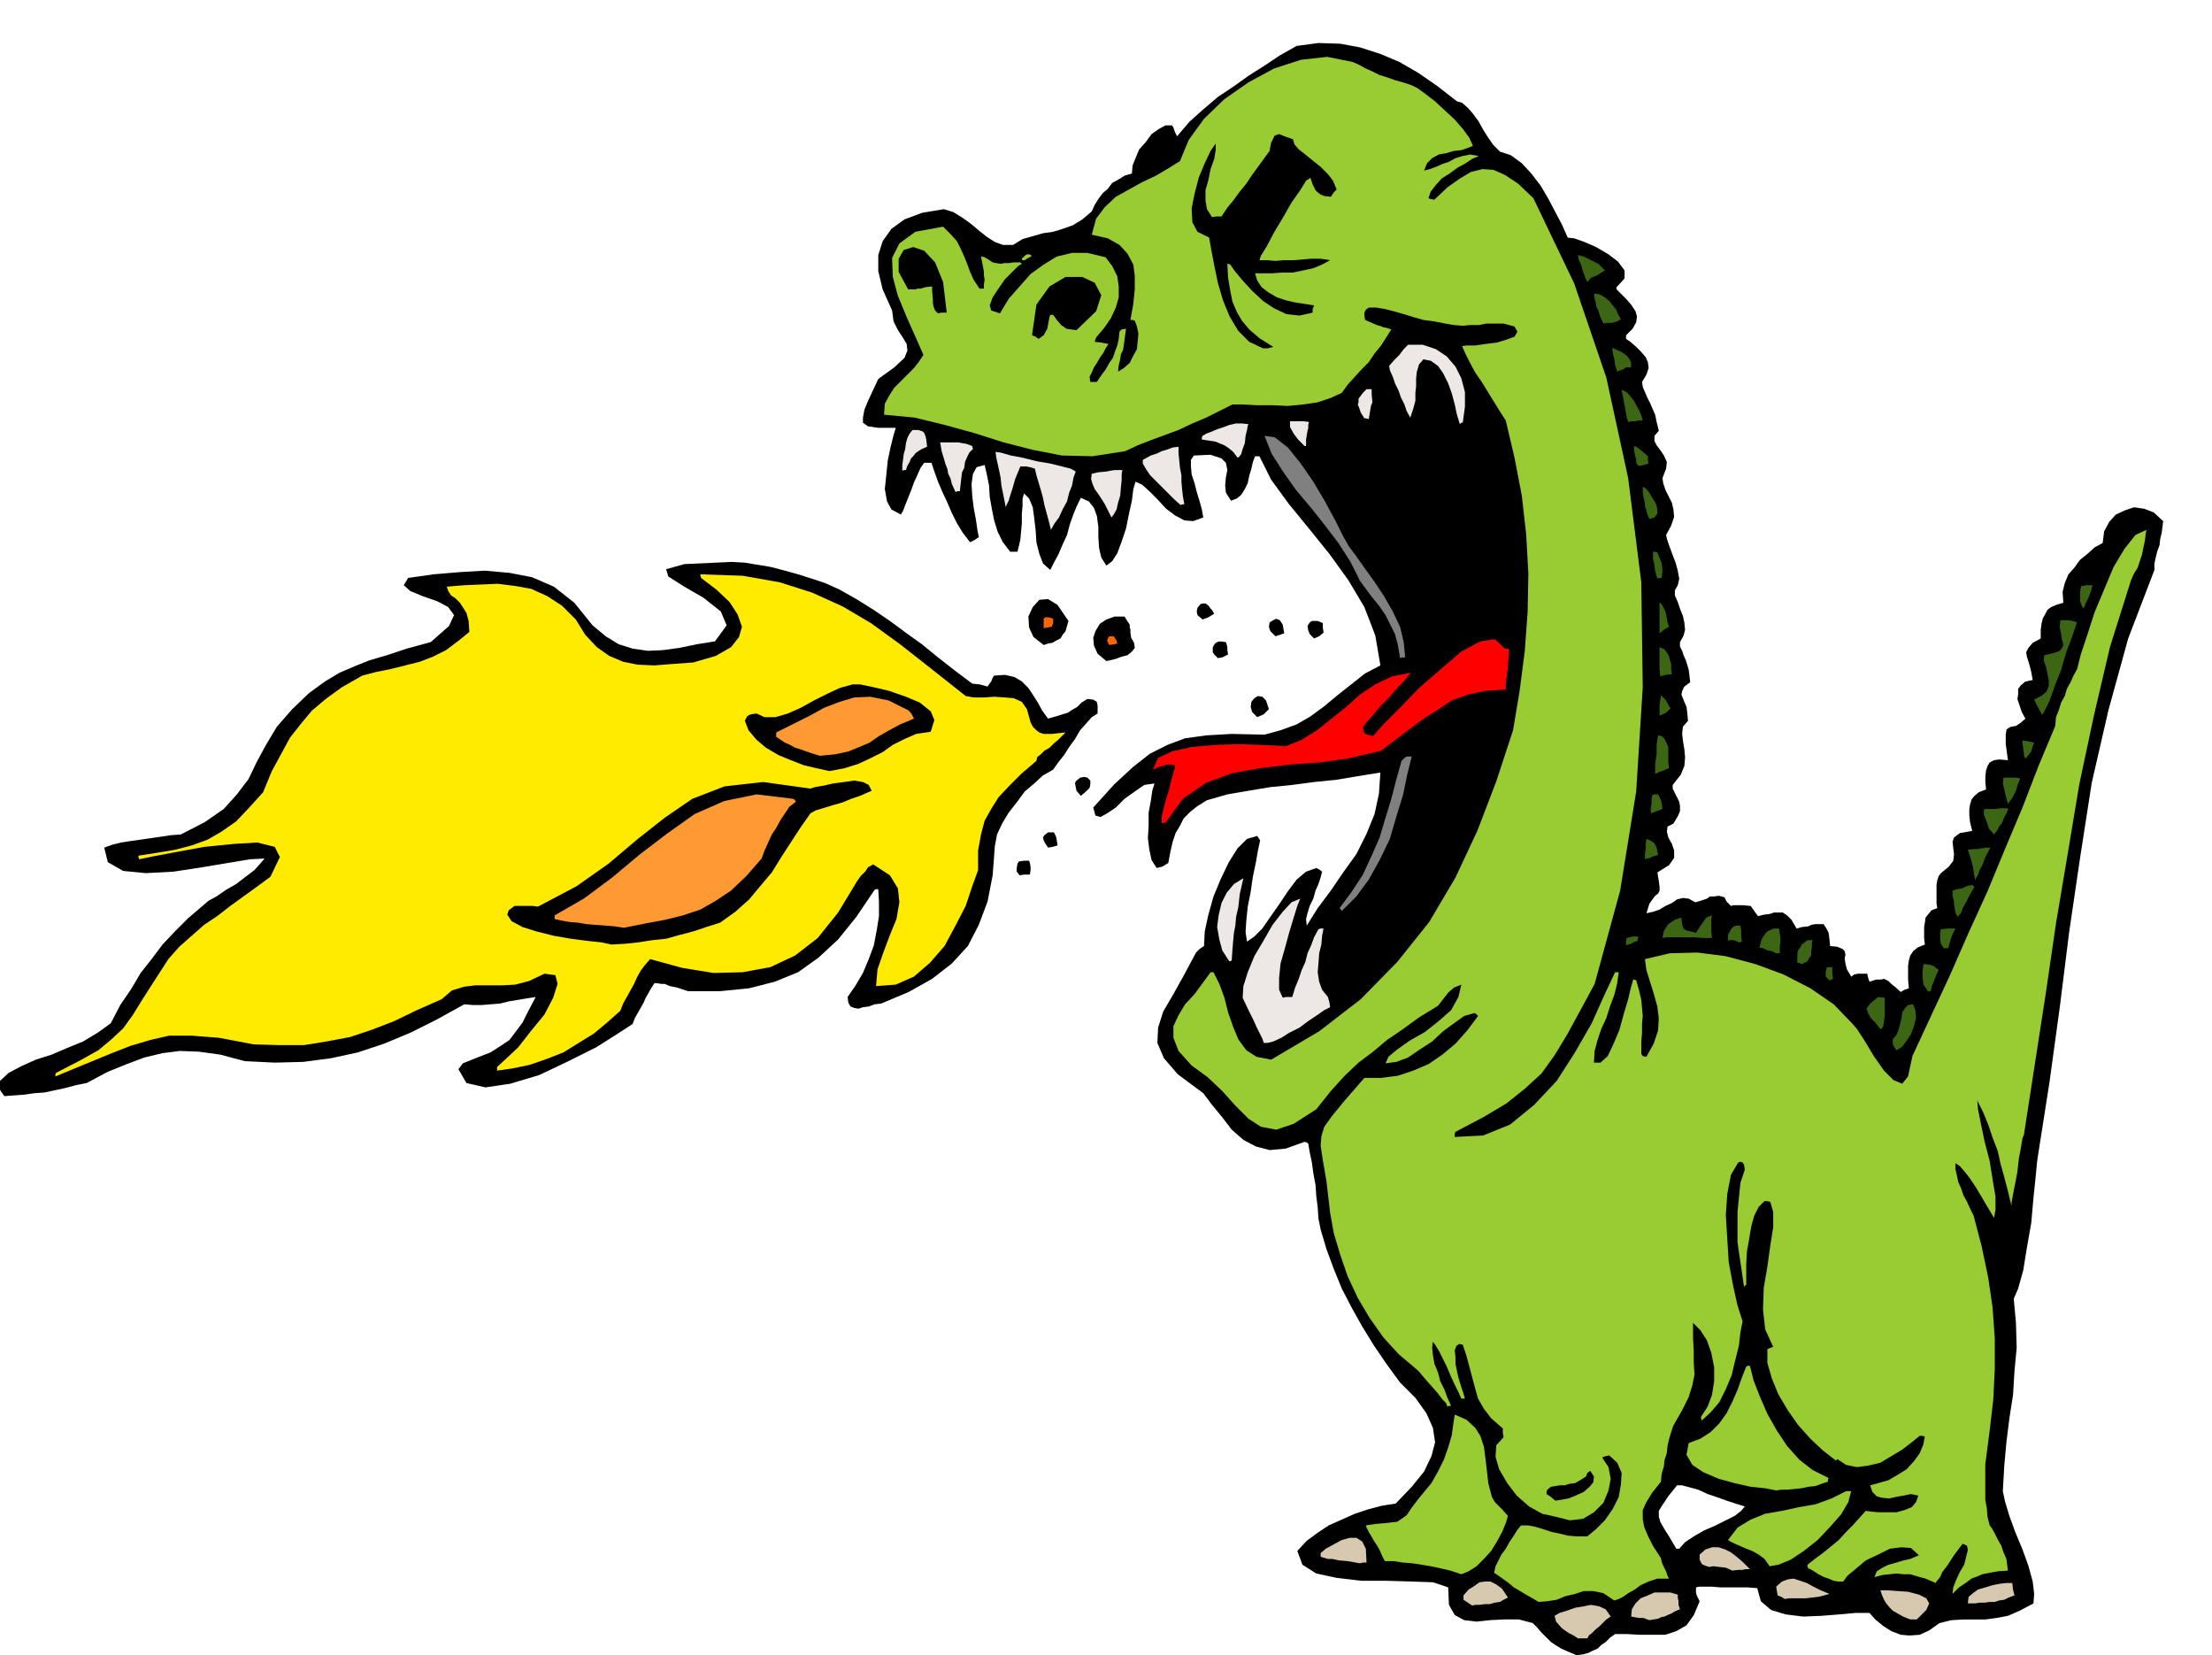
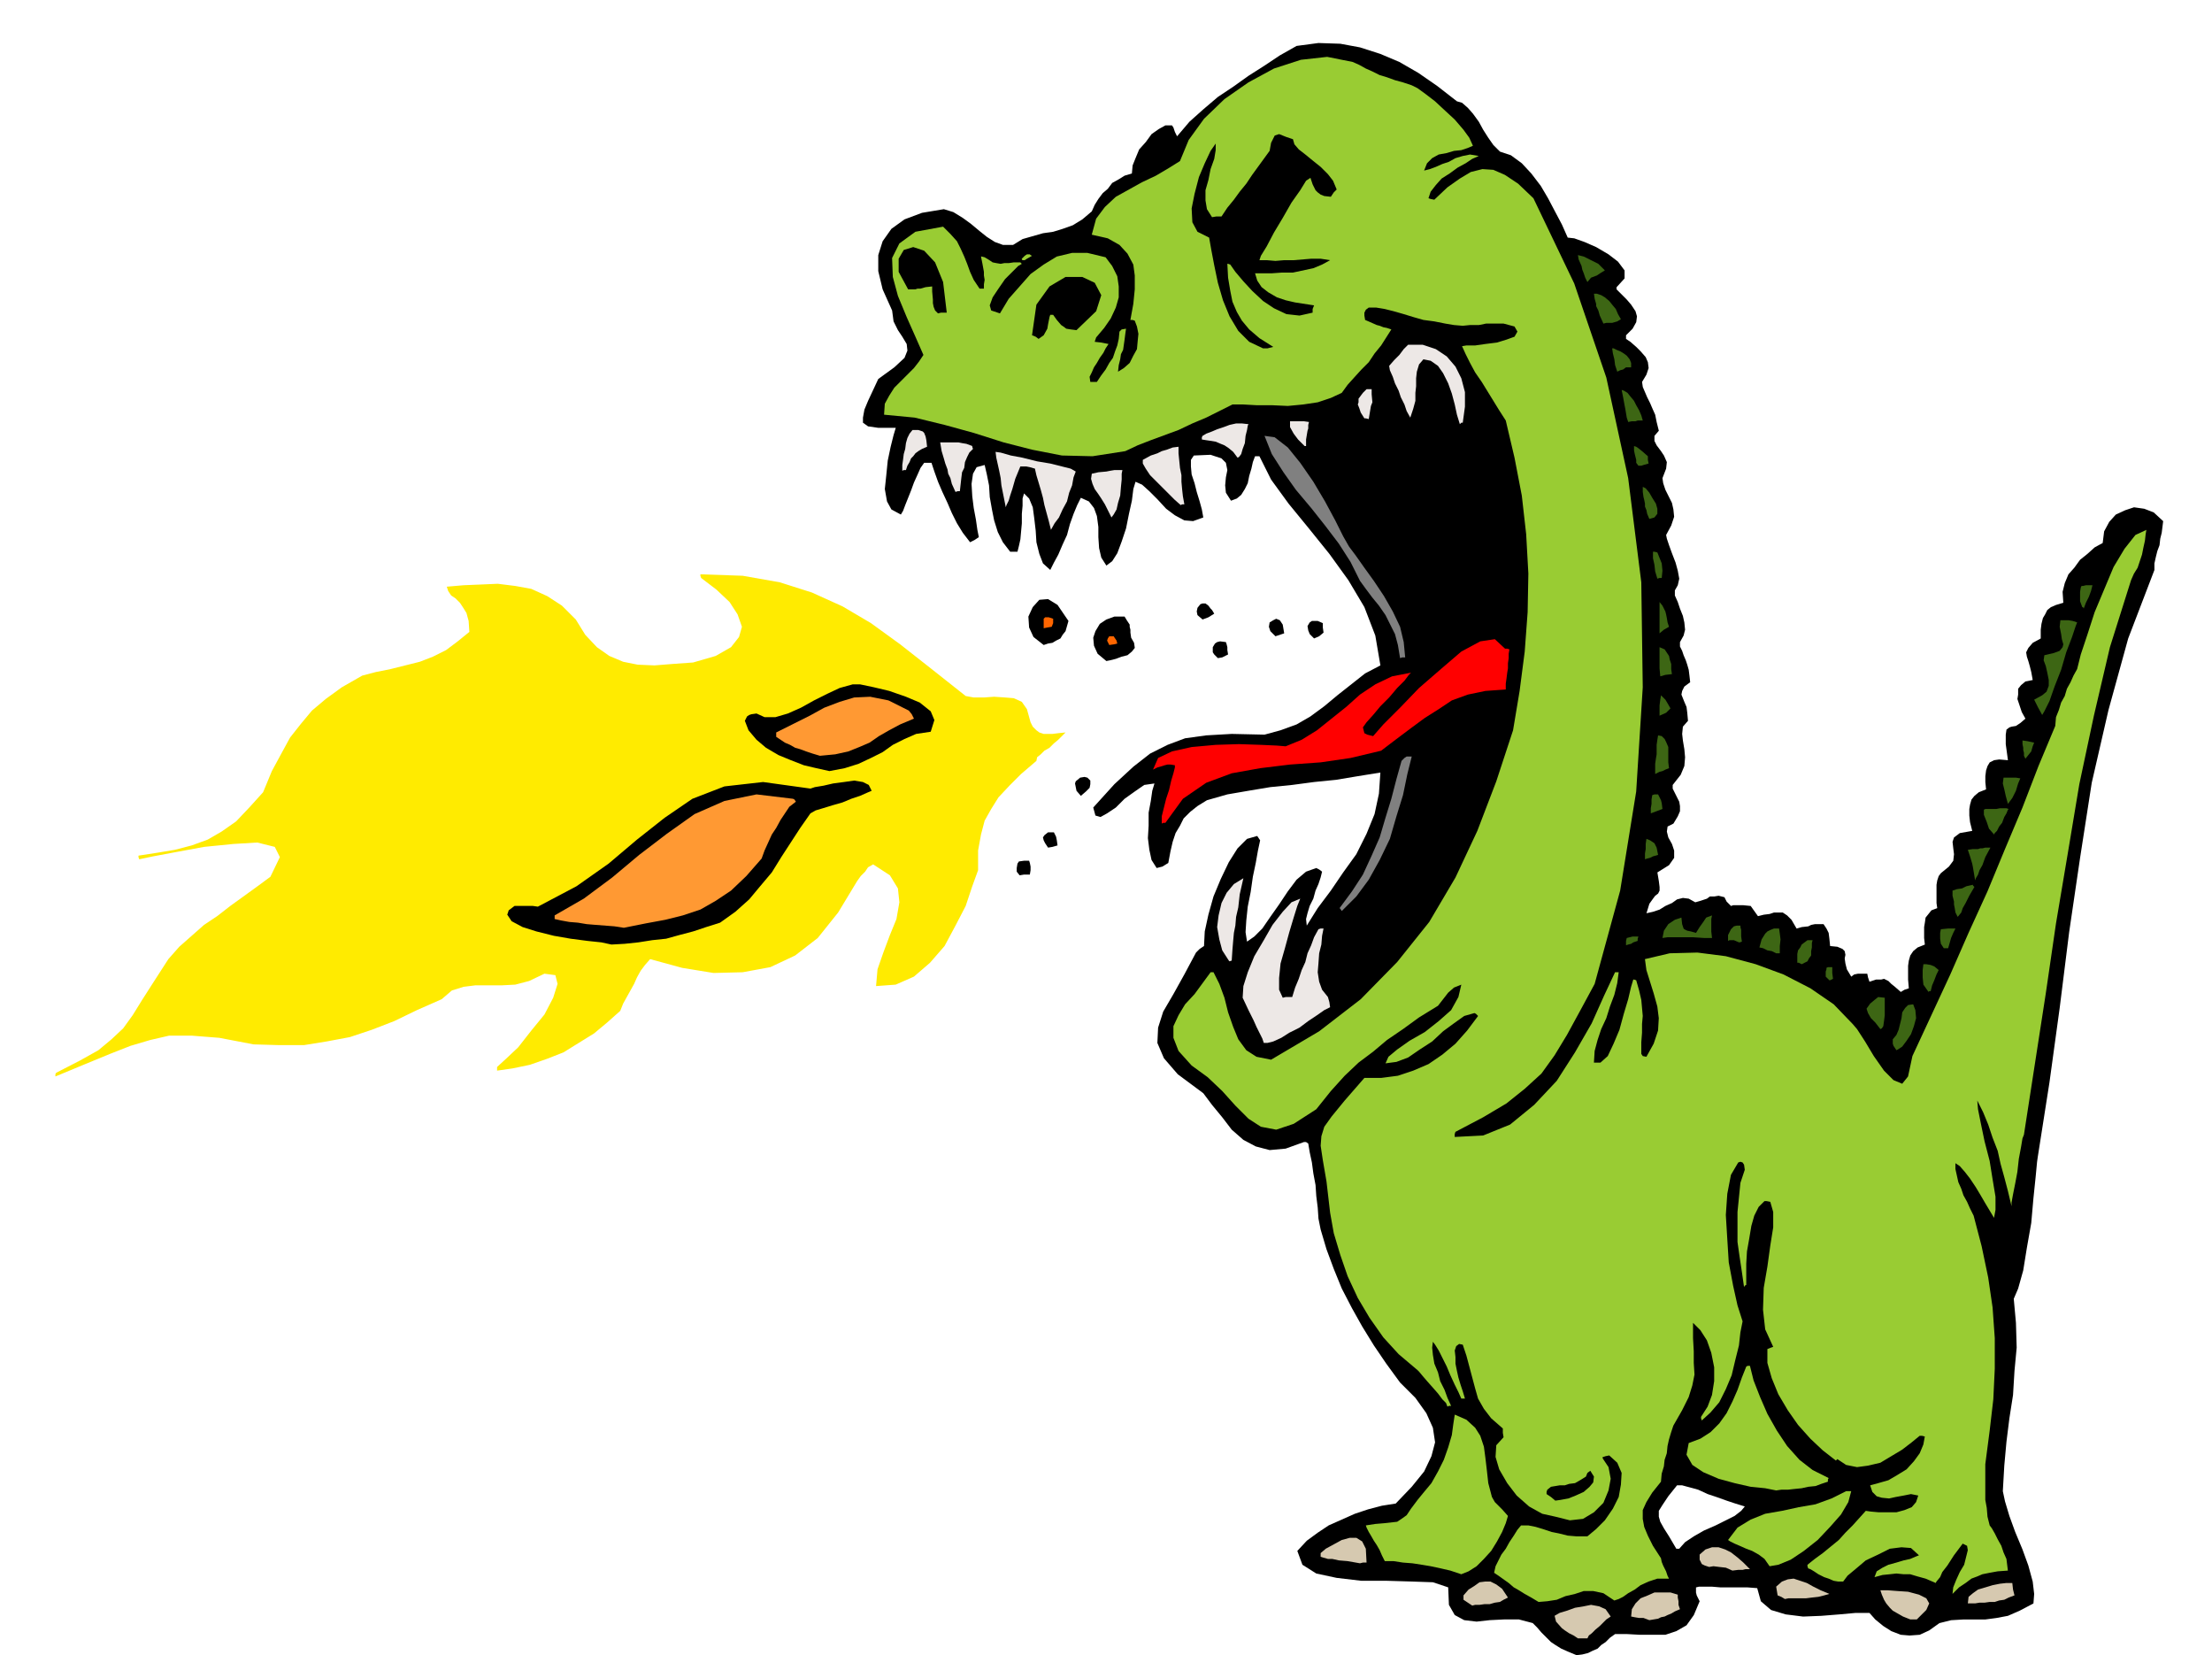
<svg xmlns="http://www.w3.org/2000/svg" width="490.455" height="366.891" fill-rule="evenodd" stroke-linecap="round" preserveAspectRatio="none" viewBox="0 0 3035 2271">
  <style>.brush1{fill:#000}.pen1{stroke:none}.brush2{fill:#d6c9b0}.brush3{fill:#9c3}.brush5{fill:#3d6614}.brush6{fill:#ede8e6}.brush7{fill:#f93}.brush8{fill:gray}.brush10{fill:#f60}</style>
  <path d="m2163 2271-12-5-9-4-8-5-6-4-7-7-6-6-6-7-6-6-19-5h-20l-20 1-18 2-17-2-13-7-8-14-1-24-21-7-29-1-34-1h-35l-34-4-28-6-19-12-7-19 13-14 15-11 15-10 18-8 18-8 18-6 19-5 19-3 22-23 17-21 10-21 5-19-3-20-9-20-15-21-21-21-19-26-17-25-16-26-14-25-14-27-11-27-10-27-8-27-3-15-1-15-2-16-1-15-3-16-2-15-3-14-2-12-3-2h-3l-25 9-22 2-19-5-17-9-16-14-13-17-14-17-12-16-35-26-19-22-9-21 1-21 7-22 14-24 15-27 16-30 5-5 6-4 1-20 5-23 7-25 10-24 11-23 12-19 13-13 14-4 2 3 2 3-3 14-3 17-4 19-3 21-4 20-2 19-1 16 2 13 10-7 11-11 11-16 12-17 12-18 12-16 13-11 14-5 4 2 4 3-2 8-3 9-4 9-3 11-5 10-3 10-2 8 1 9 15-24 18-24 17-25 18-25 14-28 11-27 6-28 2-29-31 5-30 5-30 3-30 4-30 3-30 5-29 5-28 8-13 8-10 8-9 9-5 10-6 10-4 12-3 13-3 16-8 5-8 2-7-11-3-14-2-16 1-17v-18l3-16 2-14 3-10-14 2-13 9-14 10-12 12-12 8-9 5-7-2-3-11 29-32 26-24 23-18 24-12 24-9 29-4 35-2 45 1 22-6 22-8 19-11 19-14 18-15 19-15 19-15 21-11-7-41-15-39-22-37-26-36-29-36-27-33-24-33-16-32h-6l-3 8-2 9-3 10-2 10-4 8-5 8-6 5-8 3-7-11-1-10 1-11 2-10-2-10-6-6-15-5-23 1-4 6v9l1 11 4 12 3 12 4 13 3 11 2 11-14 5-12-1-13-7-12-9-12-13-11-11-10-9-9-4-3 10-2 16-4 18-4 20-6 18-6 16-7 11-8 6-7-11-3-13-1-15v-14l-2-15-4-11-7-9-11-5-5 10-5 12-5 14-4 15-6 13-6 14-6 11-5 10-10-9-5-13-4-16-1-16-2-17-2-15-5-12-7-7-2 7v10l-1 11v13l-1 11-1 11-2 9-2 8h-10l-10-13-7-14-5-16-3-15-3-17-1-16-3-15-3-13-11 3-5 9-2 14 1 17 2 16 3 16 2 14 2 10-6 4-6 3-10-13-8-13-7-14-6-14-7-15-6-14-5-14-4-12h-10l-5 7-4 9-5 11-4 11-4 10-4 10-3 8-3 5-13-7-6-11-3-17 2-19 2-20 4-19 4-16 3-10h-24l-14-2-7-5v-7l2-11 5-12 7-15 7-15 22-16 14-13 4-10-1-9-6-10-6-9-6-12-2-15-13-29-6-25v-22l6-19 12-17 18-13 24-9 30-5 13 4 13 8 11 8 12 10 10 8 11 7 11 4h14l13-8 14-4 14-4 14-2 13-4 14-5 13-8 13-11 4-9 5-8 6-8 7-6 6-8 9-5 8-5 10-3 1-11 4-10 5-12 9-10 8-11 10-7 9-5h9l2 3 1 3 1 3 3 6 17-20 19-17 20-17 21-14 21-15 22-14 21-14 23-13 30-4 30 1 27 5 28 9 26 11 26 15 26 18 27 21 7 2 8 7 7 8 8 11 6 11 7 11 7 10 9 9 15 5 15 11 13 14 13 17 10 17 10 19 9 17 8 18 9 1 14 5 16 7 17 10 13 10 9 12v11l-10 11-1 1v3l6 6 8 8 6 7 6 9 2 7-1 8-5 9-9 9v5l6 4 8 7 6 6 7 8 3 7 1 8-3 9-6 10 1 7 3 7 3 7 4 8 3 7 4 9 2 10 3 12-6 7v7l3 6 6 8 4 6 4 9-1 9-5 13 1 7 3 9 4 8 5 10 2 9 1 10-4 12-7 13 1 5 3 9 4 11 5 13 3 11 2 11-2 9-4 7v7l4 9 3 9 4 10 2 9 1 10-2 8-5 9v6l3 6 2 6 3 7 2 6 2 7 1 8 1 9-8 6-3 6-1 5 2 5 2 5 3 7 1 8 1 11-7 8-1 10 1 9 2 12 1 11-1 12-5 12-11 14v5l3 6 3 6 3 6 1 6v7l-3 7-6 10-8 4-1 7 2 8 5 9 3 9v10l-7 10-16 10 2 12 1 8v5l-2 4-4 3-3 4-5 7-4 13 9-2 9-3 8-5 9-4 7-5 8-2 8 1 9 5 7-2 9-3 4-3h6l6-1 8 2 3 6 6 6 3-1h14l10 1 5 7 5 7 8-2 8-1 6-2h12l6 4 6 6 7 12 7-2 9-1 4-2 5-1h12l4 6 3 6 1 8 1 10 10 1 7 3 3 3 1 5-1 5 1 7 2 8 6 10 4-3 5-1h13l1 5 2 6 9-3h7l4-1 4 2 2 1 4 4 5 4 8 7 5-3 6-2-1-12v-19l1-7 2-7 4-6 6-5 10-4-1-9v-15l1-6 1-7 4-5 4-5 8-3-1-7v-25l1-6 2-6 3-4 11-9 6-8 1-9-1-8-1-9 2-6 8-6 17-3-3-12-1-9v-9l1-6 2-7 4-5 6-5 10-4-1-10v-8l1-8 2-6 3-5 6-3 7-1 12 1-3-22v-13l1-7 4-3 3-1 6-1 6-4 7-6-5-9-3-9-3-9 1-6v-8l4-5 6-5 10-2-2-11-2-8-2-7-2-6-1-6 3-6 6-7 11-6v-12l1-8 2-8 3-5 3-6 5-4 7-3 10-3-1-15 3-12 5-12 8-9 8-11 10-8 10-9 11-6 2-16 7-13 9-10 13-6 12-4 14 2 13 5 13 12-1 8-1 8-2 8-1 9-3 8-2 8-2 9v9l-36 94-27 98-23 100-16 103-15 102-13 104-14 102-16 102-1 7-2 21-3 29-3 34-6 34-5 31-7 25-6 14 3 33 1 34-3 32-2 33-5 32-4 32-3 33-2 35 3 14 6 20 8 22 10 24 8 22 6 22 2 17-1 13-19 10-16 7-16 3-15 2h-30l-17 1-16 4-14 10-13 6-14 1-12-1-13-5-11-7-11-9-8-9h-19l-22 2-25 2-25 1-24-3-20-6-14-12-5-18-13-1h-37l-12-1h-18l-4 1v7l1 4 4 8-8 19-10 14-14 8-15 5h-35l-18-1h-16l-7 5-6 6-6 4-5 5-7 3-6 3-8 2-8 1zm137-146h4l8-9 12-8 14-8 16-7 14-7 12-6 9-7 5-6-13-4-12-4-14-5-12-4-13-6-11-3-11-3h-7l-12 15-8 12-5 8v8l2 7 5 9 7 11 10 17z" class="pen1 brush1" />
  <path d="m2165 2248-6-4-6-3-6-4-4-3-8-9-2-8 7-4 10-3 11-4 12-2 10-2 11 2 9 4 7 10-6 4-9 9-6 5-5 5-4 3-2 4h-13zm98-25-8-3h-6l-6-1-5-1 1-10 5-8 7-7 10-4 9-4h22l10 3v4l1 5v5l2 6-7 3-5 3-5 2-4 2-5 1-4 2-6 1-6 1zm358-1-10-4-7-4-7-4-4-4-5-6-3-5-3-7-2-6h10l13 1 15 1 15 4 10 5 4 7-4 9-13 13h-9zm-601-19-6-4-6-4v-6l7-8 8-5 7-5 8-1h7l8 4 8 6 8 12-6 3-5 3-7 1-7 2h-7l-7 1h-6l-4 1zm690-3h-10l1-9 6-5 7-5 10-3 10-3 10-2 9-1h8l1 9 2 8-8 3-6 3-7 1-6 2h-7l-7 1h-7l-6 1z" class="pen1 brush2" />
  <path d="m2111 2198-10-6-9-5-8-5-7-4-7-6-7-5-7-5-6-4 2-9 4-8 4-8 6-8 5-9 6-9 5-8 5-6h10l10 2 10 3 12 4 10 2 12 3 12 1h15l12-10 12-12 11-16 8-16 3-17 1-16-6-14-11-10-5 1-3 1h-1v2l8 12 3 16-3 16-7 17-13 13-15 9-18 2-20-5-18-4-18-10-17-15-13-17-11-19-5-17 1-16 10-11-1-6v-6l-16-14-10-13-8-14-4-14-4-15-4-15-4-15-5-15-5-1-4 3-2 6 1 9v9l2 10 2 9 3 10 3 9 3 10h-5l-4-9-5-10-6-13-5-12-6-12-5-10-5-8-3-4-1 8 1 10 2 12 5 12 3 12 6 12 4 11 5 11h-3l-2 1-2-5-5-5-6-8-7-8-8-9-6-7-5-6-2-2-26-22-21-23-19-27-16-27-14-30-10-29-9-30-5-28-5-43-5-29-3-20 1-13 4-13 10-14 18-22 27-31h23l23-3 21-7 21-9 19-13 18-15 16-18 15-20-3-3-2-1-14 4-14 10-15 11-15 14-17 11-16 11-16 6-15 2 4-9 12-10 17-12 21-12 19-15 17-15 10-18 4-17-10 4-8 7-7 9-7 9-26 16-22 16-22 15-19 16-20 15-19 18-19 21-20 25-31 20-24 8-21-4-17-11-18-18-18-20-20-19-22-16-18-20-7-18v-16l7-15 9-15 13-14 11-15 11-15h4l8 16 7 19 5 20 7 20 7 17 11 15 14 9 20 4 66-39 57-44 50-51 44-55 36-61 30-64 26-68 23-70 9-54 7-54 4-54 1-53-3-54-6-53-10-52-12-51-9-14-8-13-8-13-8-13-9-13-7-13-6-12-5-11 6-1h12l14-2 16-2 13-4 11-4 4-7-4-7-15-4h-24l-10 2h-12l-10 1-12-1-12-2-15-3-15-2-14-4-13-4-14-4-12-3-12-2h-10l-4 3-2 4v4l1 6 7 3 9 4 4 1 5 2 5 1 6 2-7 11-7 11-9 11-8 12-10 10-10 11-9 10-8 11-15 7-18 6-20 3-21 2-22-1h-21l-18-1h-15l-18 9-18 9-19 8-19 9-19 7-19 7-18 7-17 8-45 7-42-1-41-8-39-10-41-13-40-11-41-10-42-4 1-15 6-11 7-11 9-9 9-9 9-9 7-9 6-9-11-25-12-27-12-29-7-26-1-26 10-20 22-16 38-7 10 10 9 10 5 10 5 11 4 10 4 11 5 11 8 12h6v-6l1-6-1-6v-5l-2-11-2-10h1l4 1 5 3 6 4 5 1 6 1 5-1h6l7-1h9l1 1 1 1-5 3-8 8-10 10-9 13-8 12-4 11 2 7 12 4 12-20 15-17 15-17 18-13 18-11 21-5h21l25 6 9 12 7 14 2 14v15l-4 14-7 15-9 13-11 13-1 3-1 3 9 1 10 2-4 6-3 6-5 7-4 7-4 6-3 7-3 6 1 7h9l6-9 6-8 5-9 5-7 3-9 3-8 2-9 1-10 3-3 6-1-1 7-1 8-1 7-1 7-3 6-1 7-2 8-1 9 8-5 8-7 5-10 5-9 1-11 1-10-2-10-3-8-3-1h-3l4-22 2-20v-19l-2-15-8-15-11-12-16-9-22-5 6-22 12-16 15-14 18-10 18-10 19-9 17-10 16-10 12-29 21-29 28-27 33-23 35-19 37-12 36-4 35 7 9 4 9 5 9 4 10 5 10 3 11 4 11 3 12 4 8 4 11 8 13 10 14 13 13 12 12 14 8 11 5 11-7 3-9 3-10 1-10 3-11 2-9 5-7 7-4 10 8-2 8-3 9-4 9-3 9-5 10-3 10-2 12 2-9 4-9 6-11 6-11 8-11 7-8 9-7 9-3 9 3 1 5 1 18-17 17-12 15-9 16-4 15 1 16 7 18 12 21 20 56 117 44 129 30 138 18 143 2 144-9 143-22 136-35 128-20 37-18 33-17 28-18 25-23 21-25 20-32 19-38 20-1 3v4l39-2 37-15 33-27 31-33 25-39 23-40 17-38 15-32h5l-2 15-4 16-6 16-5 16-7 15-5 15-4 15-1 16h9l10-9 8-17 8-19 6-22 6-20 4-17 3-10h1l3 1 4 14 3 13 1 11 1 11-1 11v12l-1 13v16l2 3 5 1 10-18 6-18 1-17-2-16-5-18-5-16-5-16-2-15 34-8 38-1 39 5 41 11 38 14 37 19 32 22 26 27 6 7 11 17 12 20 14 20 13 13 12 5 8-10 6-28 26-56 26-56 25-57 26-57 24-58 24-57 22-57 23-55 1-12 4-10 3-10 5-9 3-10 5-9 4-9 5-9 5-20 9-27 10-31 13-31 13-31 15-25 15-19 15-7-1 6-1 9-2 9-2 10-3 9-3 9-5 8-4 9-29 92-22 94-20 94-16 96-16 95-14 96-15 97-15 97-2 5-2 12-3 16-2 18-3 16-3 15-2 11v5l-5-21-5-19-5-18-4-18-7-18-6-18-7-17-8-16 1 12 4 20 5 24 7 27 4 25 4 24v18l-2 11-6-10-6-10-7-12-6-10-8-12-7-9-7-8-6-4v8l2 9 2 9 4 9 3 9 5 9 4 9 5 10 11 42 9 43 6 41 3 42v42l-2 42-5 43-6 46v49l2 11 1 12 3 12 3 4 4 7 4 8 5 9 3 9 4 9 1 8 1 8-14 1-11 2-10 2-7 3-8 3-8 6-9 6-9 9 1-9 4-10 5-11 6-10 3-12 2-8-1-6-6-3-12 16-9 14-7 9-3 7-5 6-1 2-14-6-11-3-10-3h-9l-10-1-9 1-10 1-11 3 3-8 8-5 8-4 11-3 10-3 9-2 7-3 5-2-11-10-13-1-16 2-16 8-17 8-13 11-12 10-6 8h-7l-6-1-7-3-6-2-8-4-6-4-5-3-3-1-1-3v-2l10-8 11-8 11-9 11-9 9-10 10-10 9-10 9-10 7 1 11 1h24l11-3 10-4 6-7 3-9-10-2-10 2-11 2-9 2-10-1-7-2-6-6-3-9 11-3 14-4 12-7 13-8 10-11 8-11 5-12 2-11-4-1h-3l-11 9-13 10-15 9-15 9-17 4-15 2-15-3-12-8-1 1-1 1-18-14-17-16-17-19-14-20-13-22-9-22-6-21v-19l5-2 3-1-11-24-3-27 1-30 5-29 4-29 4-25v-21l-4-14-5-1h-3l-8 8-6 12-4 14-3 18-3 17-1 17v29l-2 1-1 2-3-21-3-20-3-21v-41l2-20 2-20 6-18-1-7-2-3-3-1-3 1-10 17-5 26-2 29 2 33 2 32 6 32 6 27 7 22-3 15-2 18-5 20-5 21-8 19-9 18-12 14-12 11-1-3v-2l9-14 6-16 3-19v-19l-4-20-6-17-9-14-10-10v21l1 18v16l1 16-3 15-5 16-9 18-12 21-3 9-3 10-2 9-1 10-3 9-1 9-3 10-1 11-12 15-8 13-5 11v12l2 11 5 12 7 14 11 17 1 5 2 5 2 4 2 4 2 6 2 4h-16l-12 4-11 5-8 6-9 5-7 5-6 3-6 2-15-10-14-3h-13l-12 4-13 3-12 5-13 2-12 1z" class="pen1 brush3" />
  <path d="m2449 2194-5-3-5-2-1-6-1-6 8-7 8-3 8-1 9 3 9 3 9 5 10 5 12 5-7 2-8 2-9 1-8 1h-24l-5 1z" class="pen1 brush2" />
  <path d="m2005 2160-15-5-13-3-14-3-12-2-13-2-13-1-13-2h-12l-4-8-3-7-4-7-4-6-4-7-3-5-3-6-1-3 13-2 12-1 9-1 9-1 6-4 7-5 6-9 9-12 9-11 10-12 9-16 8-16 6-17 5-17 2-15 2-13 16 7 12 11 7 11 5 15 2 15 2 17 2 18 5 19 4 7 5 5 5 5 8 9-3 10-5 12-7 13-8 13-10 11-10 10-11 7-10 4z" class="pen1 brush3" />
  <path d="m2377 2155-9-4-9-1-8-1-6 1-6-2-4-2-3-6v-7l8-7 9-3h9l9 3 8 4 9 7 8 7 9 9h-6l-4 1h-6l-8 1z" class="pen1 brush2" />
  <path d="m2428 2149-7-10-8-6-9-5-8-3-9-4-7-3-6-3-3-2 13-17 18-11 20-8 23-4 23-5 23-4 22-8 20-10h7l-4 15-10 17-15 17-17 18-19 15-18 12-17 7-12 2z" class="pen1 brush3" />
  <path d="m1866 2145-17-3-12-1-9-2h-6l-7-2-3-1v-5l7-6 11-6 11-6 11-3h9l8 5 5 10 1 19h-5l-4 1z" class="pen1 brush2" />
  <path d="m2134 2059-6-5-6-4v-3l1-3 5-4 6-1 6-1h7l6-2 8-1 7-4 8-5 2-5 4-3 5 8-1 8-5 6-8 7-11 5-10 4-11 2-7 1z" class="pen1 brush1" />
  <path d="m2437 2045-15-3-20-2-22-5-22-6-21-9-15-10-8-14 3-16 16-6 14-9 12-12 10-14 8-16 7-16 6-17 6-15 2-1h3l5 20 9 23 10 23 13 23 14 21 17 19 18 14 22 11-1 2v3l-9 3-8 3-10 1-9 2-10 1-9 1h-9l-7 1z" class="pen1 brush3" />
-   <path d="m6 1504-5-7-2-4-1-5 1-4 13-12 17-9 20-9 22-7 21-9 22-9 20-12 18-13 13-25 15-22 13-22 15-19 15-20 17-18 18-18 21-18 7-6 11-6 13-9 14-8 13-10 12-9 8-9 6-7-20 1-30 5-36 6-39 6-38 2-31-3-21-12-5-20 11-4 12-3 13-2 14-2 14-2 14-2 13-2 14-1 33-17 26-18 18-20 16-21 11-23 13-24 15-25 21-24 23-22 22-16 20-12 21-9 20-8 24-7 27-9 33-9 25-22 7-15-8-11-15-8-20-7-17-7-9-8 6-10 35-5 36-3 34-2 34 3 31 6 30 13 28 22 25 31 18 15 18 11 19 6 21 3 21-1 22-3 24-5 25-4 16-22-8-19-24-19-26-15-22-14-3-10 25-7 65-3 18 1 18 3 18 3 19 5 18 5 19 6 18 6 20 9 23 13 24 15 22 15 23 17 21 15 22 18 23 18 24 18 10 1 11 3 2-3 3-4 2-5 2-3 15-1 13 3 10 6 9 9 6 9 7 11 6 11 8 11 7-2 7-2 6-2 7-2 6-4 7-4 6-6 8-5 8 1 5 3v1l1 4v11l-8 5-8 9-8 9-7 12-8 11-7 11-8 10-7 10-14 8-12 11-13 11-11 15-11 14-9 15-7 15-3 16-3 40-7 36-12 32-15 29-22 24-27 21-32 18-38 16-9 1-8 3-8 1-6 2-6-1-5-2-3-5-1-8 11-16 10-17 8-19 7-19 4-21 3-19v-20l-1-17h-3l-2 1-25 37-25 31-27 25-28 20-32 13-35 9-40 4h-44l-15-5-10-2-7-3h-5l-6-1h-3l-4 6-4 7-4 7-3 7-4 7-4 7-4 7-3 8-20 13-30 19-38 19-40 19-40 12-34 5-26-6-11-19 3-4 3-4 20-8 18-7 14-9 12-8 9-12 9-12 8-16 10-19-13 2-12 2-12 2-12 3-13 1-12 1h-12l-12-1-38 21-36 18-36 15-36 12-37 8-38 5-39 1-41-2-34-9-29-4-26-1-24 3-25 6-24 9-27 11-28 15-15 3-15 4-14 3-14 3-14 1-14 2-14 1-13 1z" class="pen1 brush1" />
  <path d="M76 1477v-3l1-2 33-17 25-14 18-15 16-15 13-18 13-21 16-25 20-31 15-17 17-15 17-15 18-12 18-14 18-13 18-13 19-14 13-27-7-14-24-6-33 2-40 4-38 7-32 6-19 4-1-3v-2l26-4 24-4 23-6 22-8 19-11 20-14 18-19 19-21 12-29 13-24 12-22 15-19 15-18 19-16 22-16 28-16 19-5 20-4 20-5 20-5 18-7 18-9 16-12 16-13-1-15-3-11-5-8-4-6-6-6-6-4-4-6-2-6 23-2 24-1 23-1 24 3 22 4 22 10 20 13 19 19 13 21 16 17 17 12 19 8 20 4 23 1 25-2 28-2 31-9 21-12 11-14 4-14-6-17-11-17-18-17-21-16-1-3v-2l58 2 51 9 44 14 42 19 39 23 40 29 42 33 48 38 11 2h14l14-1 15 1 12 1 11 5 7 10 5 18 3 6 5 5 4 3 6 2h12l8-1 10-1-5 5-5 5-6 5-6 6-7 4-5 5-5 4-1 5-21 18-16 16-15 16-10 16-9 16-5 19-4 22v27l-8 22-9 27-14 27-15 28-20 23-22 19-25 11-27 2 2-23 8-23 9-24 9-22 4-23-2-19-11-18-23-15-7 4-4 6-6 6-5 7-26 43-28 35-31 24-34 16-38 7-40 1-43-7-44-12-7 8-6 8-5 9-4 9-5 9-5 9-5 9-4 10-18 16-18 15-21 13-21 13-23 9-23 8-24 5-21 3v-5l12-11 17-16 18-23 18-22 12-23 6-19-3-12-15-2-21 10-19 5-19 1h-36l-16 2-16 5-14 12-34 15-31 15-31 12-30 10-32 6-31 5h-34l-35-1-47-9-38-3h-31l-26 6-27 8-28 11-34 14-41 17z" class="pen1" style="fill:#ffeb00" />
  <path d="m2602 1441-4-6-1-3v-6l5-6 3-7 2-8 2-8 1-8 4-6 4-4 7-1 3 8 1 11-3 11-4 11-6 9-6 8-6 4-2 1z" class="pen1 brush5" />
  <path d="M1739 1431h-5l-1-3-1-3-2-4-2-4-4-8-4-9-7-14-8-17 1-16 6-19 9-22 13-22 12-21 14-18 12-13 12-5-4 10-5 16-6 20-6 22-6 21-2 20v16l5 11 4-1h9l4-13 5-12 4-12 5-11 3-12 5-11 4-11 6-11 3-1h4l-2 10-1 12-3 12-1 14-1 12 2 13 4 11 8 10 2 7 1 7-8 4-10 7-12 8-12 9-14 7-11 7-11 5-8 2z" class="pen1 brush6" />
  <path d="m2580 1412-7-9-6-6-4-7-2-6 5-7 6-5 5-4 9 1v24l-1 8-1 7-2 3-2 1zm66-51-7-10-1-10v-10l1-8h4l6 1 5 2 6 5-3 6-3 8-3 7-2 8h-2l-1 1zm-136-16-3-3-2-2v-7l1-3v-2l2-1h6v8l1 8-4 2h-1zm-38-22-4-2h-2v-12l1-5 3-4 2-4 4-3 4-3h7l-1 4v6l-1 5v6l-3 4-2 4-4 2-4 2z" class="pen1 brush5" />
  <path d="m1686 1318-9-14-4-15-3-17 2-16 4-17 7-14 10-12 13-8-5 22-2 18-3 13-1 12-2 10-1 11-1 12-1 15-3 1-1-1z" class="pen1 brush6" />
  <path d="m2437 1308-6-3-6-1-6-3-5-1 3-11 5-8 3-3 4-2 5-2h7l1 7 1 8-1 9v10h-5zm230-7-4-6-1-7v-8l1-5 10-1h10l-3 6-3 7-2 7-2 7h-6z" class="pen1 brush5" />
  <path d="m839 1296-14-3-19-2-23-3-23-4-24-6-19-6-15-8-6-9 2-6 4-3 4-3h25l7 1 53-28 44-31 39-33 38-30 38-26 44-17 53-6 65 9 6-2 12-2 13-3 15-2 14-2 12 2 8 4 4 8-7 3-9 4-12 4-12 5-14 4-13 4-10 3-7 4-14 20-13 20-13 20-13 21-16 19-15 18-19 17-21 15-19 6-18 6-19 5-18 5-19 2-19 3-19 2-18 1z" class="pen1 brush1" />
  <path d="M2231 1297v-6l1-4 8-2h8l-1 3v3l-6 2-3 2-4 1-3 1zm155-4-7-3h-6l-2 1v-8l2-4 2-4 4-4 4-1h5v2l1 4v9l1 7-3 1h-1zm-48-6-15-1h-35l-7 1 2-10 6-9 9-6 9-3 1 9 2 6 1 1 4 2 5 1 7 2 5-8 5-7 4-6 8-3-1 5v17l1 9h-11z" class="pen1 brush5" />
  <path d="m856 1273-13-2-13-1-13-1-12-1-12-2-12-1-11-2-9-2v-5l40-23 39-29 37-31 38-29 38-27 41-18 44-9 50 6 2 1 2 3-9 7-6 9-6 9-6 11-6 9-5 11-5 11-4 11-21 24-21 20-21 14-21 12-24 8-24 6-27 5-30 6z" class="pen1 brush7" />
  <path d="m2686 1258-3-6-1-6-1-5v-4l-2-8v-7l6-2 7-1 6-3 9-2v1l2 2-7 12-5 10-4 7-2 6-4 5-1 1z" class="pen1 brush5" />
  <path d="m1841 1250-2-3-1-1 17-23 15-23 12-26 11-25 8-27 8-26 7-27 7-25 4-4 3-2h7l-6 24-6 29-9 29-9 31-14 29-15 27-17 23-20 20z" class="pen1 brush8" />
  <path d="m2710 1208-1-6-1-6-1-6-1-5-3-10-3-9 7-1h7l3-1h3l4-1h7l-7 13-4 11-4 7-2 6-3 5-1 3z" class="pen1 brush5" />
  <path d="m1399 1201-4-5v-5l1-6 2-3 7-1h7l1 3 1 5v5l-1 6h-8l-6 1z" class="pen1 brush1" />
  <path d="M2257 1179v-8l1-6v-7l1-7 5 2 6 4 3 6 2 10-7 2-4 2-4 1-3 1z" class="pen1 brush5" />
  <path d="m1438 1163-4-6-2-4-1-4 2-3 5-4h8l1 2 2 4 1 5 1 7-7 2-6 1z" class="pen1 brush1" />
  <path d="m2736 1145-7-8-3-9-4-10v-7l2-1h15l5-1h9l3 1-1 1-2 5-3 5-3 8-4 5-3 6-3 3-1 2z" class="pen1 brush5" />
  <path d="M1594 1130v-10l3-12 3-12 4-12 3-13 3-10 2-8v-3l-6-1h-4l-4 1-3 1-7 2-6 3 7-16 19-9 27-6 33-3 32-1 30 1 22 1 12 1 22-9 21-13 20-16 20-16 19-17 21-14 23-11 26-5-3 3-6 8-10 10-11 13-12 12-10 12-9 10-5 7 1 4 1 4 4 2 8 2 14-16 23-23 26-27 30-26 28-24 26-14 20-3 14 13h3l3 1-1 6v6l-1 7v7l-1 6-1 8-1 7v8l-28 2-24 5-22 8-18 12-19 12-19 14-20 15-21 16-42 10-41 6-42 3-41 5-39 7-35 13-32 22-24 33h-3l-2 1z" class="pen1" style="fill:red" />
  <path d="M2265 1116v-7l1-6v-6l1-6 3-1h5l2 4 2 4 1 4 1 8-8 3-8 3zm490-13-3-11-2-9-2-8 1-8h17l6 1-3 7-3 10-5 10-6 8z" class="pen1 brush5" />
  <path d="m1483 1092-6-7-1-5-1-5 1-3 6-5 6-1 4 1 4 4v5l-1 5-5 5-7 6z" class="pen1 brush1" />
  <path d="M2271 1062v-14l1-7 1-6v-13l1-7 1-6 5 1 4 4 2 4 3 7v21l1 8-5 2-4 2-4 1-6 3z" class="pen1 brush5" />
  <path d="m1138 1058-18-4-17-4-18-7-17-7-17-10-13-11-11-13-5-13 3-6 3-2 3-1 7-1 11 5h15l17-5 18-8 18-10 18-9 17-8 18-5h10l19 4 21 5 23 8 19 8 15 12 5 12-5 16-20 3-16 7-16 8-14 10-16 8-17 8-19 6-21 4z" class="pen1 brush1" />
  <path d="m2779 1041-2-4v-4l-1-4v-3l-1-5v-5l7 1 9 2-2 5-2 7-4 5-4 5z" class="pen1 brush5" />
  <path d="m1125 1037-10-3-9-3-8-3-7-2-7-4-7-3-6-4-6-4v-6l24-12 22-11 20-11 21-8 20-6 22-1 25 5 28 14 4 5 3 6-19 8-15 8-14 8-13 9-14 6-15 6-18 4-21 2z" class="pen1 brush7" />
-   <path d="m1725 984-7-7-2-7 1-7 4-5 5-3 6 1 5 5 4 12-7 7-9 4z" class="pen1 brush1" />
  <path d="M2277 982v-14l1-8 1-6 3 3 3 3 3 5 4 7-6 6-9 4zm525-1-6-11-5-10 11-6 6-5 3-8v-8l-2-10-2-9-3-8 1-7 13-3 8-3 4-5 1-4-2-7-1-7-2-10 1-9h11l6 1 6 2-2 5-5 15-8 21-7 24-9 23-7 20-7 14-3 5zm-524-53-1-11v-29l7 3 6 9 1 5 2 6v7l1 7-9 1-7 2z" class="pen1 brush5" />
  <path d="m1518 907-12-10-5-11-1-11 3-9 6-10 9-6 11-4h14l3 5 4 6v3l1 4v4l1 7 4 7 1 7-4 5-6 5-8 2-8 3-8 2-5 1zm153-4-5-5-2-3v-7l3-5 3-2 4-1 8 1 1 3 1 4v4l1 6-8 4-6 1z" class="pen1 brush1" />
  <path d="m1921 903-3-18-4-15-7-14-6-12-9-13-9-11-9-12-8-11-13-26-16-25-19-25-19-24-21-25-17-24-16-25-10-25 14 2 18 14 17 21 18 26 16 27 14 26 11 22 8 14 9 12 12 17 13 18 14 21 12 21 10 21 5 21 2 21h-4l-3 1z" class="pen1 brush8" />
  <path d="m1432 885-14-11-6-13-1-15 6-13 9-10 12-1 13 8 15 22-2 7-2 7-4 5-3 5-6 3-5 3-6 1-6 2z" class="pen1 brush1" />
  <path d="m1522 885-3-6 1-3 2-3h6l4 6 1 4-4 1-7 1z" class="pen1 brush10" />
  <path d="m1803 876-6-6-2-5-1-6 3-5 3-2h8l7 3v6l1 7-6 5-7 3zm-53-3-7-7-2-6 1-6 5-3 4-2 5 2 4 6 2 12-6 2-6 2z" class="pen1 brush1" />
  <path d="M2277 869v-43l4 5 4 8 1 4 1 5 1 6 2 6-7 4-6 5z" class="pen1 brush5" />
  <path d="M1432 862v-13l2-2h5l6 2v6l-2 5-6 1-5 1z" class="pen1 brush10" />
  <path d="m1650 850-7-6-1-5 1-5 4-5 3-1h4l4 3 3 4 2 2 3 5-8 5-8 3z" class="pen1 brush1" />
  <path d="m2857 833-3-8v-13l1-6 1-2h2l4-1h9l-2 8-3 8-4 8-3 8-1-2h-1zm-583-39-3-10-1-9-2-9v-9h2l4 1 2 5 4 10 1 10-1 10h-3l-3 1z" class="pen1 brush5" />
  <path d="m1442 727-3-12-3-11-3-11-2-10-3-11-3-10-3-10-2-9-7-2-5-1h-8l-7 17-4 14-3 9-2 7-3 6-1 3-2-10-2-10-2-10-1-10-2-10-2-9-2-9-1-8 7 1 14 4 16 3 20 5 18 3 16 4 12 3 7 4-3 8-2 11-4 10-3 12-6 11-5 11-6 8-5 9z" class="pen1 brush6" />
  <path d="m2263 712-3-7-1-5-2-5v-4l-1-5-1-4-1-7v-7l4 2 5 6 4 7 5 8 2 7v7l-4 5-7 2z" class="pen1 brush5" />
  <path d="m1525 710-5-10-4-8-5-8-4-6-5-7-3-7-2-7 1-7 9-2 11-1 5-1 6-1h11l-1 5v8l-1 10-1 12-3 10-2 9-4 7-3 4zm95-17-8-7-8-8-9-9-8-8-9-9-6-9-4-7v-5l11-6 9-3 6-3 7-2 8-3 8-1v9l1 10 1 10 2 10v9l1 11 1 9 2 11h-3l-2 1zm-309-18-5-11-2-8-3-6-1-6-3-8-2-7-3-10-2-12h25l5 1 6 1 8 3v1l1 3-5 5-3 6-3 7-1 8-3 6-1 8-1 9-1 9h-3l-3 1zm-73-29v-8l1-7 1-8 2-7 1-8 2-7 3-6 4-5h8l6 2 2 2 2 5 1 5 1 9-7 3-5 3-4 3-3 4-3 3-2 5-3 5-2 6h-3l-2 1z" class="pen1 brush6" />
  <path d="m2248 639-3-4v-4l-1-4-1-4-1-5v-6l3 1 3 2 5 4 8 7v5l1 5-7 2-3 1h-4z" class="pen1 brush5" />
  <path d="m1698 628-6-8-6-5-6-4-5-2-7-3-6-1-7-1-6-1v-3l1-2 5-3 8-3 7-3 9-3 8-3 9-2h8l9 1-1 2-1 6-2 8-1 10-3 8-2 7-3 4-2 1zm92-16-9-9-6-8-5-9v-8h19l7 1-1 4v5l-1 3-1 6-1 6v9h-2zm213-30-4-13-3-14-4-15-5-14-7-14-7-10-10-7-10-2-6 7-3 10-1 9v11l-1 9v11l-3 11-4 12-5-9-3-9-5-10-3-9-5-10-3-9-4-9-1-6 7-8 7-7 6-8 6-6h20l18 6 15 10 12 14 8 16 5 19v20l-3 22h-2l-2 2z" class="pen1 brush6" />
  <path d="m2234 579-2-6-1-6-1-6-1-5-2-11-2-10 3 1 5 3 4 5 5 6 3 6 4 7 3 7 2 7h-7l-3 1h-5l-5 1z" class="pen1 brush5" />
  <path d="m1872 574-5-8-2-6-2-5 1-3v-5l3-4 3-4 5-5h7v7l1 11-2 5-1 6-1 6-1 6-4-1h-2z" class="pen1 brush6" />
  <path d="m2219 510-3-9-1-8-2-8-1-7h2l4 2 5 2 5 3 4 3 4 5 2 5v6h-7l-4 3-4 1-4 2z" class="pen1 brush5" />
  <path d="m1733 478-19-9-15-15-12-20-9-22-7-24-5-24-4-21-3-17-16-8-7-13-1-19 4-20 6-23 8-19 8-17 7-10v9l-2 12-5 14-3 15-4 14v14l2 12 7 11 6-1h7l8-12 9-11 8-11 9-11 8-12 8-11 8-11 8-11 2-11 3-6 2-4 3-1 3-1 5 2 5 2 9 3 2 7 6 7 9 7 11 9 10 8 10 10 7 9 5 12-4 4-4 6-9-1-5-2-4-3-3-3-4-8-3-9-6 4-8 13-12 17-12 21-12 20-10 19-8 13-2 6h10l12 1 12-1h13l12-1 12-1h13l13 2-11 6-12 5-14 3-14 3h-15l-14 1h-23l3 10 6 9 9 7 12 7 12 4 13 3 13 2 13 2-2 5v5l-18 4-18-2-17-8-15-10-15-14-12-13-11-13-7-10-3-1h-1l1 19 3 18 3 15 6 14 7 12 10 12 14 12 19 12-8 2h-6zm-308-13-4-3-5-2 6-42 18-25 22-13h23l17 8 9 17-7 22-27 26-8-1-6-1-4-3-3-2-6-7-5-7h-4l-1 3-1 5-1 5-1 6-5 9-7 5z" class="pen1 brush1" />
  <path d="m2200 444-5-11-2-7-3-6v-3l-2-7-1-7h4l6 2 5 3 6 5 4 5 5 6 3 7 4 7-5 3-7 2h-8l-4 1z" class="pen1 brush5" />
  <path d="m1287 430-4-4-2-5-1-5v-5l-1-11v-7l-9 1-7 2h-4l-3 1h-10l-13-24v-18l7-12 13-4 15 5 15 16 11 27 5 42h-8l-4 1z" class="pen1 brush1" />
  <path d="m2178 387-3-6-2-6-2-5-1-5-4-9-1-6 8 2 10 5 10 5 9 9-5 3-6 4-8 3-5 6z" class="pen1 brush5" />
  <path d="m1403 357-1-1v-1l4-4 3-2h4l1 1 2 1-7 4-3 2h-3z" class="pen1 brush3" />
</svg>